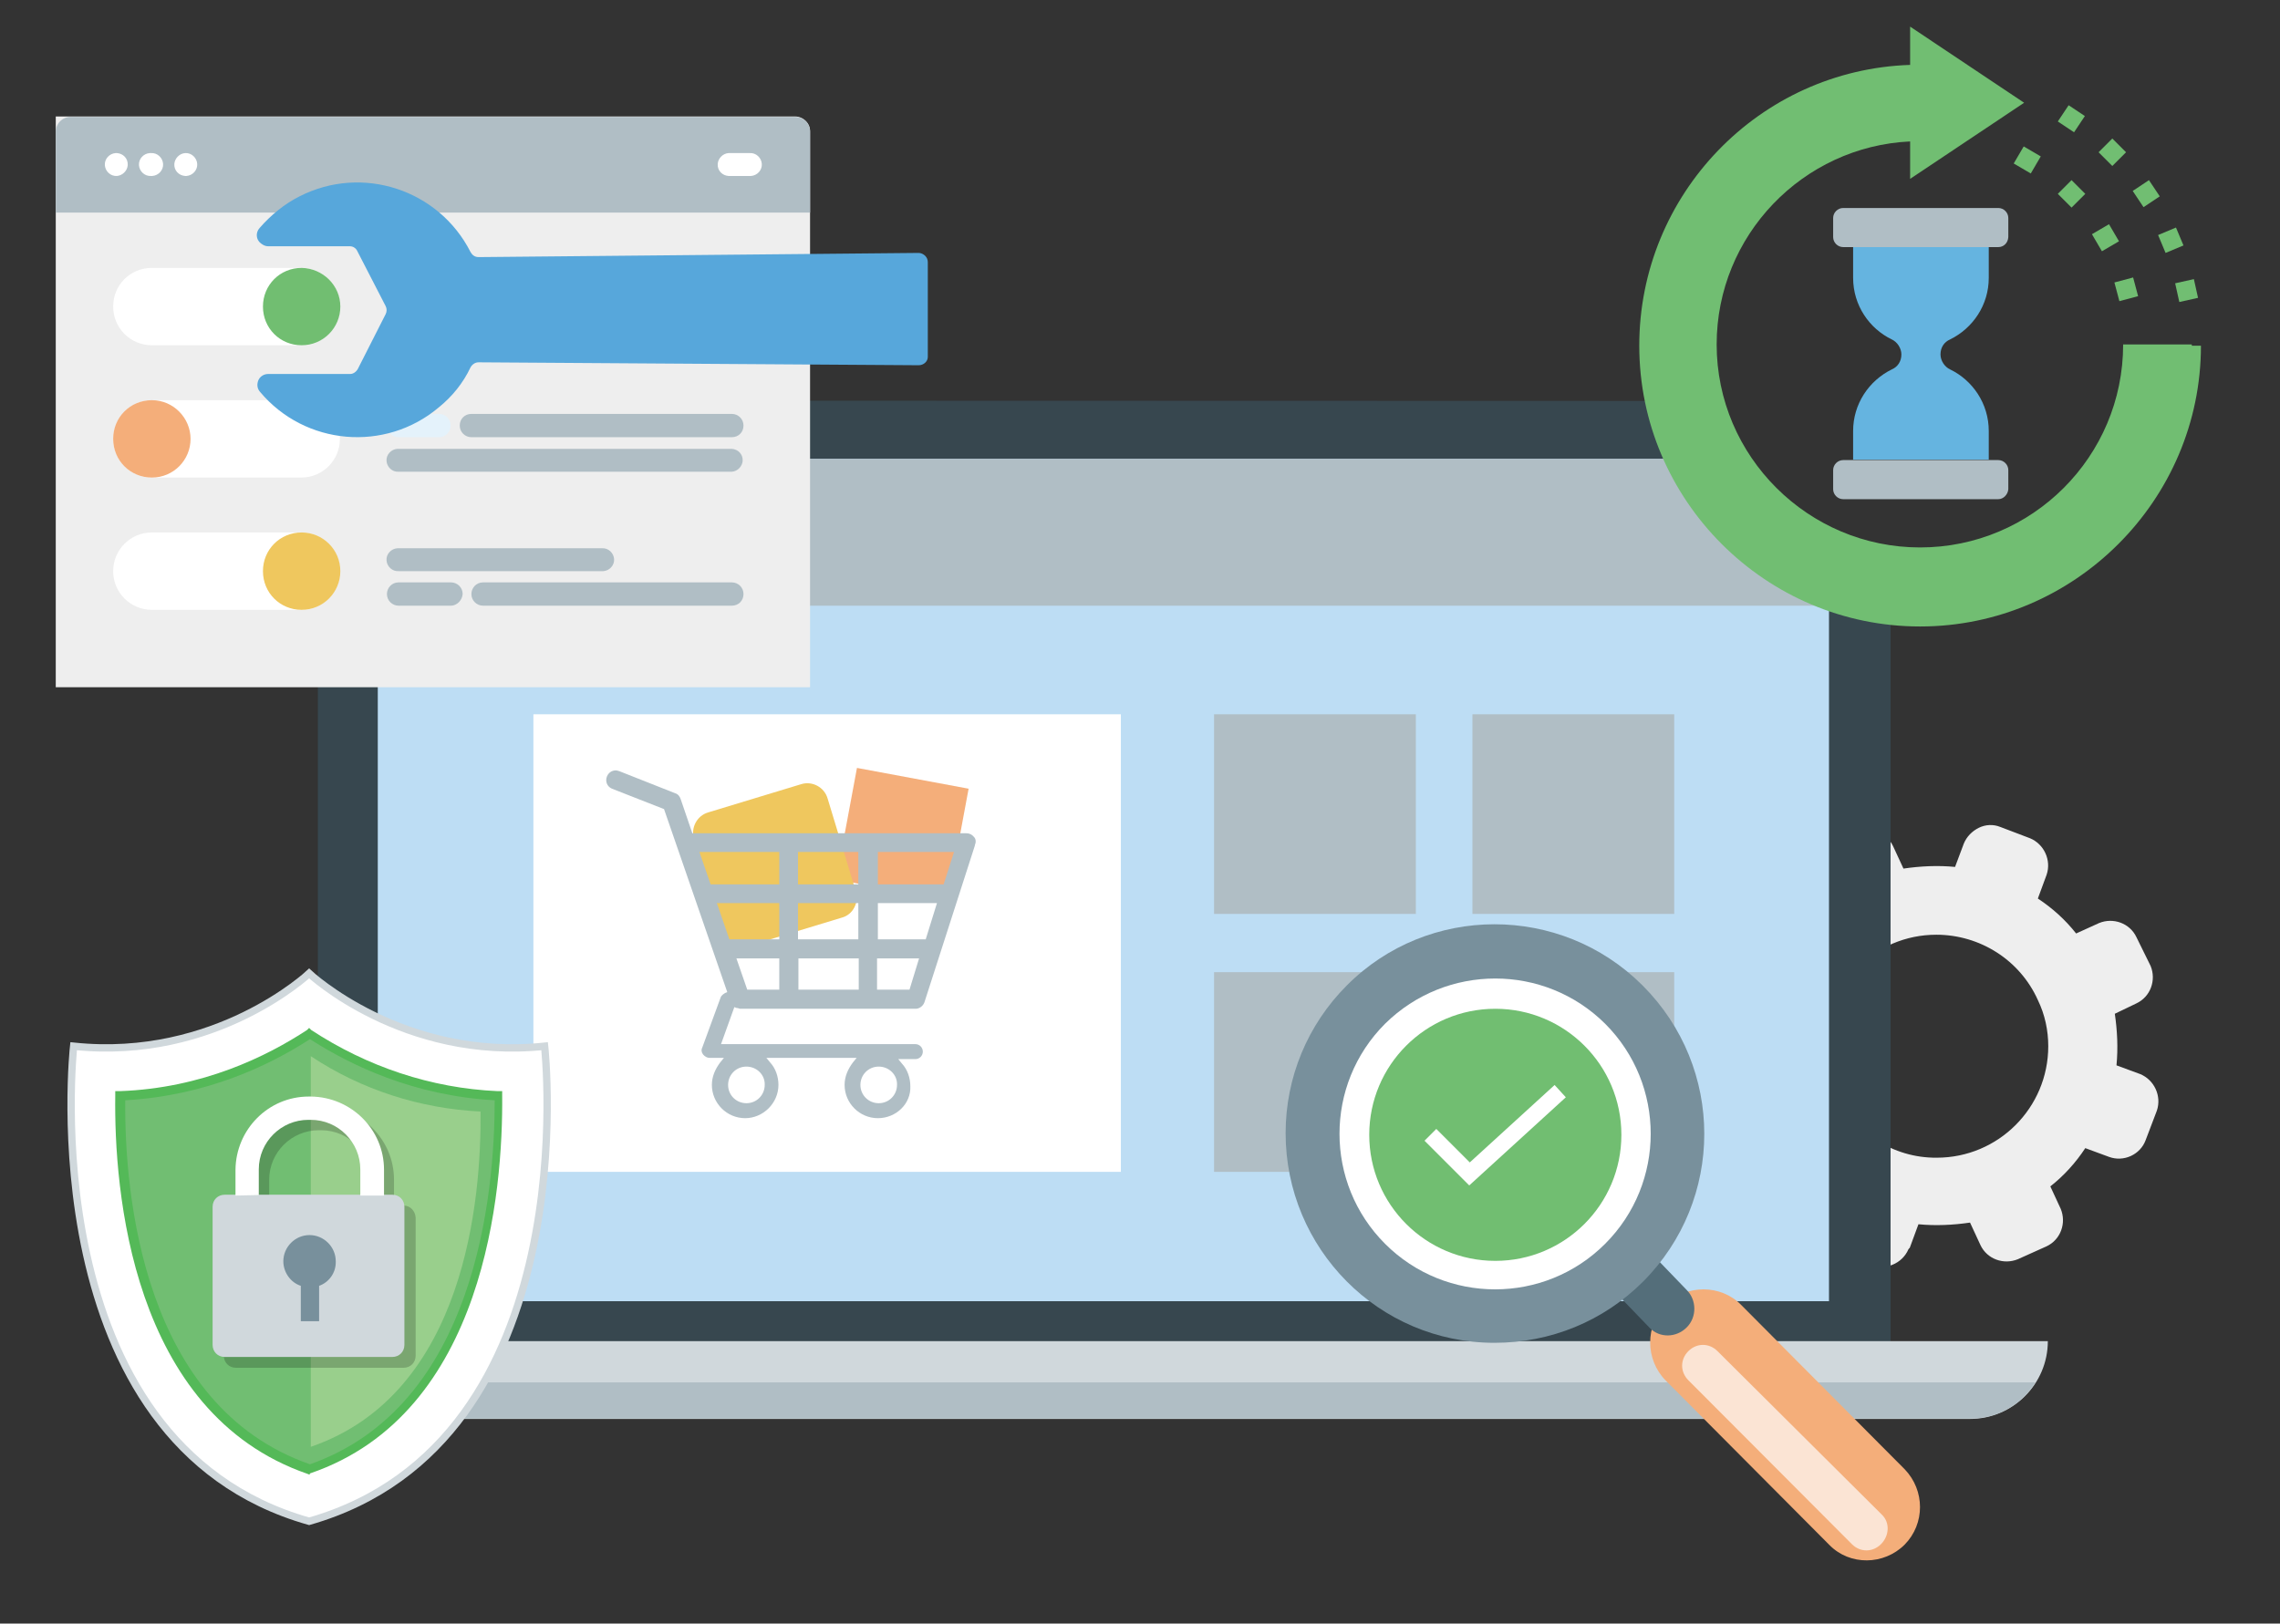
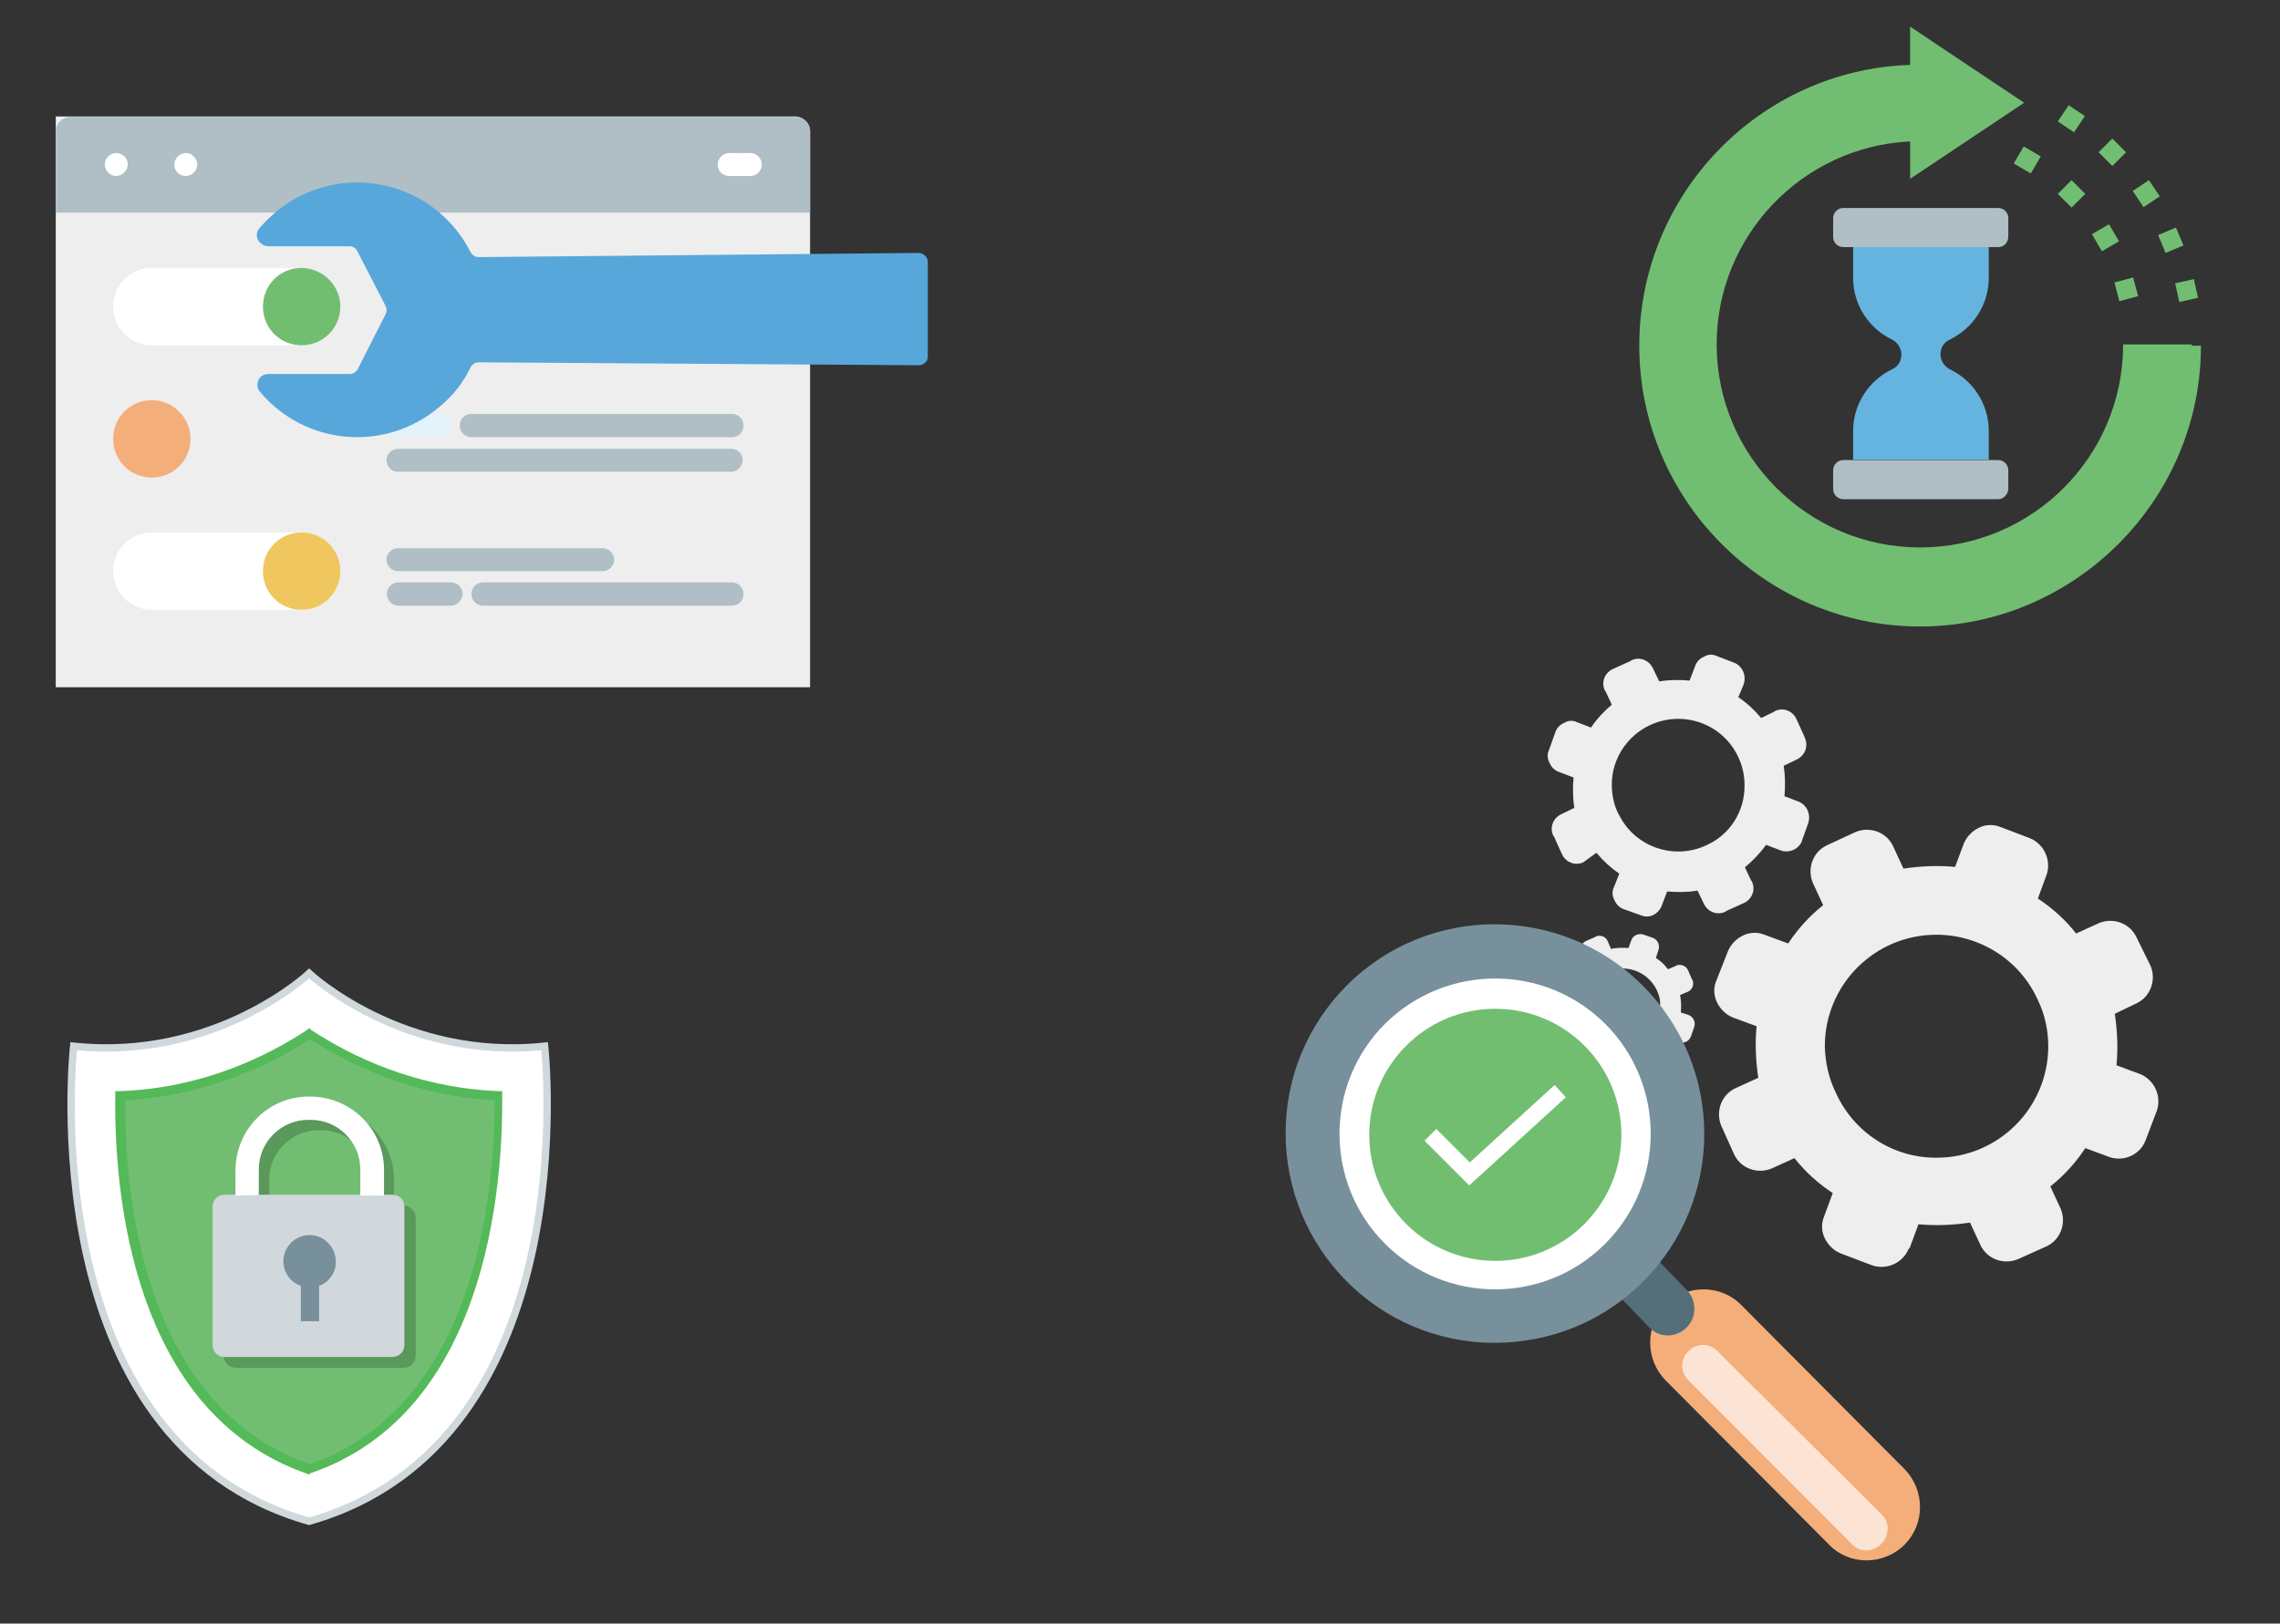
<svg xmlns="http://www.w3.org/2000/svg" xmlns:xlink="http://www.w3.org/1999/xlink" version="1.1" id="Layer_5" x="0px" y="0px" viewBox="0 0 548 390.3" style="enable-background:new 0 0 548 390.3;" xml:space="preserve">
  <rect x="0" y="0" width="548" height="390.3" fill="#333333" stroke="none" />
  <style type="text/css">
	.st0{fill:#EEEEEE;}
	.st1{clip-path:url(#SVGID_2_);}
	.st2{fill:#37474F;}
	.st3{fill:#D0D8DC;}
	.st4{fill:#B0BEC5;}
	.st5{fill:#90A4AE;}
	.st6{fill:#BDDDF4;}
	.st7{fill:#FFFFFF;}
	.st8{fill:#F4AE7A;}
	.st9{fill:#EFC75E;}
	.st10{fill:#71BE71;}
	.st11{fill:#E4F2FB;}
	.st12{fill:#57A7DB;}
	.st13{fill:#FFFFFF;stroke:#D0D8DC;stroke-width:1.77;stroke-miterlimit:10;}
	.st14{fill:#71BE72;}
	.st15{fill:#99CF8C;}
	.st16{fill:#54B958;}
	.st17{opacity:0.2;}
	.st18{fill:#78909C;}
	.st19{fill:#FBE4D4;}
	.st20{fill:#546E7A;}
	.st21{fill:none;stroke:#FFFFFF;stroke-width:4;stroke-miterlimit:10;}
	.st22{fill:#65B4E0;}
</style>
  <g id="_Group_">
    <g id="_Group_2">
      <path id="_Compound_Path_" class="st0" d="M399.4,217.7l1.3-3.4c2.4,0.2,4.9,0.2,7.3-0.2l1.5,3.1c0.9,2,3.2,2.9,5.1,2    c0.1,0,0.2-0.1,0.3-0.2l4.2-1.9c2-0.9,2.9-3.2,2-5.1c0-0.1-0.1-0.2-0.2-0.3l-1.5-3.2c1.9-1.6,3.6-3.4,5.1-5.4l3.4,1.3    c2,0.8,4.4-0.2,5.2-2.2v-0.1l1.5-4.2c0.7-2.1-0.3-4.4-2.3-5.2l-3.4-1.3c0.2-2.4,0.2-4.9-0.2-7.3l3.1-1.5c2-0.9,2.9-3.2,2-5.2    c0-0.1-0.1-0.2-0.1-0.3l-1.9-4.2c-0.9-2-3.2-2.9-5.1-2c-0.1,0-0.2,0.1-0.3,0.2l-3.1,1.5c-1.6-1.9-3.4-3.6-5.5-5l1.3-3.1    c0.7-2.1-0.3-4.4-2.3-5.2l-4.2-1.6c-1-0.5-2.2-0.4-3.1,0.2c-1,0.4-1.8,1.3-2.1,2.3l-1.3,3.4c-2.4-0.2-4.9-0.2-7.3,0.2l-1.5-3.1    c-0.9-2-3.2-2.9-5.1-2c-0.1,0-0.2,0.1-0.3,0.2l-4.2,1.9c-2,0.9-2.9,3.2-2,5.1c0,0.1,0.1,0.2,0.2,0.3l1.5,3.2    c-1.9,1.6-3.6,3.4-5,5.5l-3.4-1.3c-1-0.5-2.2-0.4-3.1,0.2c-1,0.4-1.8,1.3-2.1,2.3l-1.5,4.2c-0.5,1-0.4,2.2,0.2,3.2    c0.4,1,1.3,1.8,2.3,2.1l3.4,1.3c-0.2,2.4-0.2,4.9,0.2,7.3l-3.1,1.5c-2,0.9-2.9,3.2-2,5.1c0,0.1,0.1,0.2,0.2,0.3l1.9,4.2    c0.9,2,3.2,2.9,5.1,2c0.1,0,0.2-0.1,0.3-0.2l2.9-2.1c1.6,1.9,3.4,3.6,5.5,5l-1.3,3.3c-0.5,1-0.4,2.2,0.2,3.2    c0.4,1,1.3,1.8,2.3,2.1l4.2,1.5C396.4,220.8,398.6,219.8,399.4,217.7C399.4,217.8,399.4,217.8,399.4,217.7z M388.9,195.5    c-1-2.1-1.5-4.4-1.5-6.7c-0.1-6.2,3.6-11.9,9.2-14.5c8-3.7,17.5-0.3,21.2,7.7l0,0c1,2.1,1.5,4.4,1.5,6.7c0.1,6.3-3.5,12-9.2,14.5    c-7.9,3.7-17.4,0.3-21.1-7.6C389,195.6,388.9,195.6,388.9,195.5z" />
      <path id="_Compound_Path_2" class="st0" d="M387.9,257.8l0.6-1.9c1.4,0.1,2.8,0.1,4.2-0.2l0.8,1.9c0.5,1.1,1.8,1.5,2.8,1.1    c0,0,0.1,0,0.1-0.1l2.3-1c1.1-0.5,1.5-1.8,1.1-2.8c0,0,0-0.1-0.1-0.1l-0.8-1.9c1.1-0.8,2-1.8,2.7-2.9l1.9,0.6    c1.2,0.4,2.4-0.1,2.9-1.3l0.8-2.3c0.4-1.2-0.2-2.4-1.3-2.9l-1.9-0.6c0.1-1.4,0.1-2.8-0.2-4.2l1.9-0.8c1.1-0.5,1.5-1.8,1.1-2.8    c0,0,0-0.1-0.1-0.1l-1-2.3c-0.5-1.1-1.8-1.5-2.8-1.1c0,0-0.1,0-0.1,0.1l-1.9,0.8c-0.8-1.1-1.8-2-2.9-2.7l0.6-1.9    c0.4-1.1-0.1-2.4-1.2-2.9l-2.3-0.8c-0.5-0.2-1.1-0.2-1.7,0s-1.1,0.7-1.3,1.3l-0.7,1.9c-1.4-0.1-2.8-0.1-4.2,0.2l-0.8-1.9    c-0.5-1.1-1.8-1.5-2.8-1.1c0,0-0.1,0-0.1,0.1l-2.3,1c-1.1,0.5-1.5,1.8-1.1,2.8c0,0,0,0.1,0.1,0.1l0.8,1.9c-1.1,0.8-2,1.8-2.7,2.9    l-1.9-0.6c-0.5-0.2-1.1-0.2-1.7,0s-1.1,0.6-1.3,1.2l-0.8,2.3c-0.2,0.5-0.2,1.1,0,1.7c0.2,0.6,0.7,1,1.3,1.3l1.9,0.6    c-0.1,1.4-0.1,2.8,0.2,4.2l-1.9,0.8c-1.1,0.5-1.5,1.8-1.1,2.8c0,0,0,0.1,0.1,0.1l1,2.3c0.5,1.1,1.8,1.5,2.8,1.1c0,0,0.1,0,0.1-0.1    l1.9-0.8c0.8,1.1,1.8,2,2.9,2.7l-0.6,1.9c-0.2,0.5-0.2,1.1,0,1.7c0.2,0.6,0.7,1.1,1.3,1.3l2.3,0.8    C386.1,259.4,387.4,258.9,387.9,257.8z M382,245.4c-0.6-1.2-0.9-2.5-0.8-3.8c0-3.5,2.1-6.6,5.2-8c4.5-2,9.7,0,11.8,4.4    c0.6,1.2,0.9,2.5,0.8,3.8c0,3.5-2.1,6.6-5.2,8C389.3,251.7,384.1,249.8,382,245.4L382,245.4z" />
      <path id="_Compound_Path_3" class="st0" d="M459,300l2.1-5.7c4.1,0.4,8.3,0.2,12.4-0.4l2.5,5.4c1.6,3.4,5.6,4.8,9,3.4l6.9-3.1    c3.4-1.6,4.8-5.6,3.4-9l-2.5-5.4c3.3-2.6,6.1-5.7,8.4-9.2l5.7,2.1c3.5,1.3,7.5-0.5,8.8-4l2.7-7.1c1.2-3.5-0.6-7.4-4-8.8l-5.7-2.1    c0.4-4.1,0.2-8.3-0.4-12.4l5.2-2.5c3.4-1.6,4.8-5.6,3.4-9l-3.4-6.9c-1.6-3.4-5.6-4.8-9-3.4l-5.5,2.5c-2.6-3.3-5.7-6.1-9.2-8.4    l2.1-5.7c1.2-3.5-0.6-7.4-4-8.8l-7.1-2.7c-1.7-0.7-3.6-0.6-5.2,0.2s-2.9,2.1-3.6,3.8l-2.1,5.6c-4.1-0.4-8.3-0.2-12.4,0.4l-2.5-5.4    c-1.6-3.4-5.6-4.8-9-3.4l-6.9,3.2c-3.4,1.6-4.8,5.6-3.4,9l2.5,5.4c-3.3,2.6-6.1,5.7-8.4,9.2l-5.7-2.1c-1.7-0.7-3.6-0.6-5.2,0.2    s-2.9,2.1-3.6,3.8l-2.8,7.1c-0.7,1.7-0.6,3.6,0.2,5.2c0.8,1.6,2.1,2.9,3.8,3.6l5.7,2.1c-0.4,4.1-0.2,8.3,0.4,12.4l-5.5,2.5    c-3.4,1.6-4.8,5.6-3.4,9l3.1,6.9c1.6,3.4,5.6,4.8,9,3.4l5.5-2.5c2.6,3.3,5.7,6.1,9.2,8.4l-2.1,5.7c-0.7,1.7-0.6,3.6,0.2,5.2    c0.8,1.6,2.1,2.9,3.8,3.6l7.1,2.7c3.6,1.5,7.7-0.2,9.2-3.7C458.9,300.1,458.9,300,459,300z M441.2,262.6    c-1.7-3.5-2.5-7.3-2.6-11.1c0-14.8,12-26.8,26.8-26.8c10.5,0,20.1,6.1,24.4,15.7c1.7,3.5,2.5,7.3,2.5,11.1    c0,14.8-12,26.8-26.8,26.8C455,278.4,445.5,272.2,441.2,262.6L441.2,262.6z" />
    </g>
  </g>
  <g>
    <defs>
-       <path id="SVGID_1_" d="M375,73.2l29.3,2.5l5.3,35l15,17.1l23.3,9.5h24c0,0,16.5,66,15.2,67.5s11.1,75.8,10.6,76s8.2,54.8,8.2,55.8    c0,1-18,31-23.3,33s-197.3,9.3-202.7,10c-5.3,0.7-106.8,1.3-113.4,0c-6.6-1.3-83.8-5.8-85.9-4.6s-61.9-28.4-63.6-32.6    S8,265.7,8.7,257.7c0.7-8,20.4-83.2,20.2-84.6c-0.2-1.4,22.2-62.4,22.2-62.4l-9.2-37L217,64.4c0,0,102.6-6.7,107.1-5    C328.7,61,375,73.2,375,73.2z" />
-     </defs>
+       </defs>
    <clipPath id="SVGID_2_">
      <use xlink:href="#SVGID_1_" style="overflow:visible;" />
    </clipPath>
    <g class="st1">
      <g id="_Group__1_">
        <path id="_Path_4_1_" class="st2" d="M85.1,96.3c-4.8,0-8.7,3.9-8.7,8.7l0,0v217.1c0,4.8,3.9,8.7,8.7,8.7l0,0h360.6     c4.8,0,8.7-3.9,8.7-8.7l0,0v-217c0-4.8-3.9-8.7-8.7-8.7l0,0L85.1,96.3L85.1,96.3z" />
        <path id="_Path_5_1_" class="st3" d="M57,341.1h416.5c10.3,0,18.7-8.4,18.7-18.7H38.3C38.4,332.7,46.7,341,57,341.1z" />
        <path id="_Path_6_1_" class="st4" d="M41.3,332.3c3.4,5.4,9.4,8.7,15.7,8.7h416.5c6.4,0.1,12.4-3.3,15.7-8.7H41.3z" />
        <circle id="_Path_7_1_" class="st5" cx="72.3" cy="327" r="2" />
        <circle id="_Path_8_1_" class="st5" cx="66.5" cy="327" r="2.2" />
        <circle id="_Path_9_1_" class="st5" cx="60.6" cy="327" r="2.2" />
      </g>
      <g id="_Group_2_1_">
        <rect x="90.8" y="110.3" class="st6" width="348.8" height="202.5" />
      </g>
-       <rect x="90.8" y="110.3" class="st4" width="348.8" height="35.3" />
      <g>
        <g>
          <rect id="_Path_27_2_" x="291.8" y="171.7" class="st4" width="48.5" height="48" />
          <rect id="_Path_30-2_2_" x="353.9" y="171.7" class="st4" width="48.5" height="48" />
        </g>
        <g>
          <rect id="_Path_27_1_" x="291.8" y="233.7" class="st4" width="48.5" height="48" />
          <rect id="_Path_30-2_1_" x="353.9" y="233.7" class="st4" width="48.5" height="48" />
        </g>
        <g>
          <rect x="128.2" y="171.7" class="st7" width="141.2" height="110" />
          <g>
            <rect x="203.4" y="187" transform="matrix(0.183 -0.983 0.983 0.183 -20.068 377.157)" class="st8" width="27.3" height="27.3" />
            <path class="st9" d="M202.3,220.6l-22.4,6.8c-2.6,0.8-5.5-0.7-6.3-3.4l-6.8-22.4c-0.8-2.6,0.7-5.5,3.4-6.3l22.4-6.8       c2.6-0.8,5.5,0.7,6.3,3.4l6.8,22.4C206.5,217,205,219.9,202.3,220.6z" />
            <path class="st4" d="M211,268.8c-4.4,0-8-3.6-8-8c0-2,0.8-3.8,2-5.4l0.9-1.1h-21.7l0.9,1.1c1.3,1.4,2,3.4,2,5.4       c0,4.4-3.7,8-8,8c-4.4,0-8-3.6-8-8c0-2,0.8-3.8,2-5.4l0.9-1.1h-3.5c-0.5,0-1.1-0.3-1.5-0.8s-0.5-1.1-0.2-1.7l4.4-12       c0.2-0.6,0.8-0.9,1.1-1.1l0.5-0.2l-15.2-44l-12.5-4.9c-1.2-0.5-1.7-1.8-1.2-3c0.4-0.9,1.2-1.4,2.1-1.4c0.3,0,0.5,0.1,0.9,0.2       l13.4,5.3c0.7,0.2,1.1,0.8,1.3,1.4l2.8,8.2h65.8c0.8,0,1.4,0.3,1.9,0.9c0.5,0.5,0.5,1.3,0.2,2v0.1l-12.1,37.6       c-0.3,0.9-1.2,1.6-2.1,1.6h-42.2c-0.2,0-0.5-0.2-0.9-0.2l-0.5-0.2l-3.2,8.9H220c1,0,1.8,0.8,1.8,1.8s-0.8,1.8-1.8,1.8h-4.1       l0.9,1.1c1.3,1.4,2,3.4,2,5.4C219,265.3,215.4,268.8,211,268.8z M211.2,256.4c-2.5,0-4.4,2-4.4,4.4c0,2.5,2,4.4,4.4,4.4       c2.5,0,4.4-2,4.4-4.4C215.7,258.4,213.7,256.4,211.2,256.4z M179.4,256.4c-2.5,0-4.4,2-4.4,4.4c0,2.5,2,4.4,4.4,4.4       c2.5,0,4.4-2,4.4-4.4C183.9,258.4,181.9,256.4,179.4,256.4z M206.4,237.9v-7.5h-14.5v7.5H206.4z M187.3,237.9v-7.5H177l2.6,7.5       H187.3z M218.6,237.9l2.3-7.5h-10.1v7.5H218.6z M222.5,225.8l2.7-8.7H211v8.7H222.5z M206.3,225.8v-8.7h-14.5v8.7H206.3z        M187.3,225.8v-8.7h-15l3,8.7H187.3z M187.3,212.6v-7.8h-19.2l2.7,7.8H187.3z M226.8,212.6l2.5-7.8H211v7.8H226.8z        M206.3,212.6v-7.8h-14.5v7.8H206.3z" />
          </g>
        </g>
      </g>
    </g>
  </g>
  <title>support</title>
  <g>
    <path class="st0" d="M194.7,31.7v133.5H13.4V28h177.7C193.1,28,194.8,29.7,194.7,31.7C194.8,31.7,194.8,31.7,194.7,31.7z" />
    <path class="st4" d="M194.7,31.7v19.4H13.4V31.7c0-2,1.6-3.6,3.6-3.6h174C193.2,28.1,194.7,29.7,194.7,31.7z" />
    <path class="st7" d="M28.1,42.3L28.1,42.3c-1.5,0.1-2.8-1.1-2.9-2.6s1.1-2.8,2.6-2.9c0.1,0,0.2,0,0.3,0l0,0   c1.5,0.1,2.7,1.3,2.6,2.9C30.6,41.1,29.4,42.2,28.1,42.3z" />
-     <path class="st7" d="M36.3,42.3L36.3,42.3c-1.5,0.1-2.8-1.1-2.9-2.6c-0.1-1.5,1.1-2.8,2.6-2.9c0.1,0,0.2,0,0.3,0l0,0   c1.5-0.1,2.8,1.1,2.9,2.6c0.1,1.5-1.1,2.8-2.6,2.9C36.5,42.3,36.4,42.3,36.3,42.3z" />
    <path class="st7" d="M44.5,42.3L44.5,42.3c-1.5-0.1-2.7-1.3-2.6-2.9c0.1-1.3,1.2-2.5,2.6-2.6l0,0c1.5-0.1,2.8,1.1,2.9,2.6   c0.1,1.5-1.1,2.8-2.6,2.9C44.8,42.3,44.6,42.3,44.5,42.3z" />
    <path class="st7" d="M180.2,42.3h-5.1c-1.5-0.1-2.7-1.3-2.6-2.9c0.1-1.3,1.2-2.5,2.6-2.6h5.1c1.5-0.1,2.8,1.1,2.9,2.6   c0.1,1.5-1.1,2.8-2.6,2.9C180.4,42.3,180.4,42.3,180.2,42.3z" />
-     <path class="st7" d="M36.5,96.2h35.9c5.1,0,9.3,4.1,9.3,9.3c0,5.1-4.1,9.3-9.3,9.3H36.5c-5.1,0-9.3-4.1-9.3-9.3   C27.3,100.4,31.4,96.2,36.5,96.2z" />
    <path class="st8" d="M45.8,105.5c0,5.1-4.1,9.3-9.3,9.3s-9.3-4.1-9.3-9.3c0-5.2,4.1-9.3,9.3-9.3l0,0   C41.7,96.2,45.8,100.5,45.8,105.5z" />
    <path class="st7" d="M72.5,83h-36c-5.1,0-9.3-4.1-9.3-9.3c0-5.2,4.1-9.3,9.3-9.3l0,0h35.9c5.1,0,9.3,4.1,9.3,9.3   C81.7,78.9,77.6,83,72.5,83L72.5,83z" />
    <path class="st10" d="M81.8,73.7c0,5.1-4.1,9.3-9.3,9.3c-5.2,0-9.3-4.1-9.3-9.3c0-5.2,4.1-9.3,9.3-9.3l0,0   C77.6,64.5,81.8,68.6,81.8,73.7z" />
    <path class="st7" d="M72.5,146.6h-36c-5.1,0-9.3-4.1-9.3-9.3c0-5.1,4.1-9.3,9.3-9.3l0,0h35.9c5.1,0,9.3,4.1,9.3,9.3   C81.8,142.3,77.6,146.6,72.5,146.6L72.5,146.6z" />
    <path class="st9" d="M81.8,137.3c0,5.1-4.1,9.3-9.3,9.3c-5.2,0-9.3-4.1-9.3-9.3s4.1-9.3,9.3-9.3l0,0   C77.6,128,81.8,132.1,81.8,137.3z" />
    <path class="st4" d="M144.6,137.3H95.8c-1.5,0.1-2.8-1.1-2.9-2.6s1.1-2.8,2.6-2.9c0.1,0,0.2,0,0.3,0h48.9c1.5-0.1,2.8,1.1,2.9,2.6   c0.1,1.5-1.1,2.8-2.6,2.9C144.8,137.3,144.7,137.3,144.6,137.3L144.6,137.3z" />
    <path class="st4" d="M108.4,145.6H95.8c-1.5,0-2.8-1.2-2.8-2.8c0-1.5,1.2-2.8,2.8-2.8h12.6c1.5,0,2.8,1.2,2.8,2.8   C111.1,144.3,109.8,145.6,108.4,145.6z" />
    <path class="st4" d="M175.9,145.6h-59.8c-1.5,0-2.8-1.2-2.8-2.8c0-1.5,1.2-2.8,2.8-2.8h59.8c1.5,0,2.8,1.2,2.8,2.8   S177.5,145.6,175.9,145.6z" />
    <path class="st11" d="M105.5,105.1h-9.7c-1.5,0-2.8-1.2-2.8-2.8s1.2-2.8,2.8-2.8h9.7c1.5,0,2.8,1.2,2.8,2.8S107,105.1,105.5,105.1   L105.5,105.1L105.5,105.1z" />
    <path class="st4" d="M175.9,105.1h-62.6c-1.5,0-2.8-1.2-2.8-2.8s1.2-2.8,2.8-2.8h62.6c1.5,0,2.8,1.2,2.8,2.8   S177.5,105.1,175.9,105.1z" />
    <path class="st4" d="M175.9,113.4H95.8c-1.5,0.1-2.8-1.1-2.9-2.6s1.1-2.8,2.6-2.9c0.1,0,0.2,0,0.3,0h80.1c1.5,0.1,2.7,1.3,2.6,2.9   C178.4,112.1,177.3,113.3,175.9,113.4z" />
    <path class="st11" d="M175.9,81.2h-27.4c-1.5,0.1-2.8-1.1-2.9-2.6c-0.1-1.5,1.1-2.8,2.6-2.9c0.1,0,0.2,0,0.3,0h27.4   c1.5,0.1,2.7,1.3,2.6,2.9C178.4,79.9,177.3,81.1,175.9,81.2z" />
    <path class="st12" d="M223,63c0-1.2-1-2.1-2.1-2.2h-0.1l-105.3,1H115c-0.9,0-1.5-0.5-1.9-1.2c-7.6-15-26-21.1-41.1-13.4   c-3.6,1.8-6.9,4.5-9.6,7.6c-1,1.1-0.9,2.8,0.3,3.7c0.5,0.4,1.1,0.7,1.7,0.7h19.7c0.8,0,1.5,0.5,1.8,1.2l6.8,13.2   c0.3,0.6,0.3,1.3,0,1.9L86,88.7c-0.4,0.7-1.1,1.2-1.8,1.2H64.5c-1.1,0-2,0.6-2.4,1.5c-0.4,1-0.3,2,0.4,2.8   c10.8,12.9,30.1,14.6,43,3.7c3.2-2.6,5.8-5.8,7.6-9.6c0.4-0.7,1.1-1.2,1.9-1.2h0.5l105.3,0.7c1.2,0,2.2-0.9,2.2-2c0,0,0,0,0-0.1V63   z" />
  </g>
  <g id="Layer_5_1_">
    <g id="_Group_6">
      <g id="_Group_7">
        <g id="_Group_8">
          <g id="_Group_9">
            <g id="_Group_10">
              <g id="_Group_11">
                <g id="_Group_12">
                  <g id="_Group_13">
                    <g id="_Group_14">
                      <g id="_Group_15">
                        <path id="_Path_8" class="st13" d="M130.9,251.5C96.8,255.1,74.3,234,74.3,234s-22.4,21.1-56.6,17.5             c0,0-10.6,95.2,56.6,114.2C141.5,346.5,130.9,251.5,130.9,251.5z" />
                      </g>
                    </g>
                  </g>
                </g>
              </g>
            </g>
          </g>
        </g>
        <g id="_Group_16">
          <g id="_Group_17">
            <g id="_Group_18">
              <g id="_Group_19">
                <g id="_Group_20">
                  <g id="_Group_21">
                    <g id="_Group_22">
                      <g id="_Group_23">
                        <path id="_Path_9" class="st14" d="M74.4,353.3c-41.6-14.1-45.8-66.9-45.5-89.8c16.2-0.8,31.9-5.9,45.5-14.9             c8.9,5.9,24.7,14.1,45.5,14.9C120.1,286.2,115.9,339,74.4,353.3z" />
                      </g>
                    </g>
                  </g>
                </g>
              </g>
            </g>
          </g>
        </g>
        <g id="_Group_24">
          <g id="_Group_25">
            <g id="_Group_26">
              <g id="_Group_27">
                <g id="_Group_28">
                  <g id="_Group_29">
                    <g id="_Group_30">
                      <g id="_Group_31">
-                         <path id="_Path_10" class="st15" d="M74.7,253.9L74.7,253.9v93.9l0,0c37.3-12.8,41-59.9,40.8-80.6             C101,266.5,86.9,262,74.7,253.9z" />
-                       </g>
+                         </g>
                    </g>
                  </g>
                </g>
              </g>
            </g>
          </g>
        </g>
        <g id="_Group_32">
          <g id="_Group_33">
            <g id="_Group_34">
              <g id="_Group_35">
                <g id="_Group_36">
                  <g id="_Group_37">
                    <g id="_Group_38">
                      <g id="_Group_39">
                        <path id="_Compound_Path__1_" class="st16" d="M74.4,354.5l-0.5-0.2c-42.5-14.7-46.5-68.5-46.2-90.9v-1.1h1.1             c19.9-0.7,35.4-8.4,45-14.7l0.5-0.5l0.5,0.5c13.4,8.8,28.8,14,44.8,14.7h1.1v1.1c0.2,22.5-3.9,76.4-46.2,90.8L74.4,354.5             z M30.1,264.5C29.9,287,34.3,338,74.5,352c39.8-14,44.4-64.8,44.4-87.5c-19.5-1.1-34.6-8.4-44.4-14.7             C64.8,256.1,49.6,263.4,30.1,264.5z" />
                      </g>
                    </g>
                  </g>
                </g>
              </g>
            </g>
          </g>
        </g>
      </g>
      <g id="_Group_40">
        <g id="_Group_41">
          <g id="_Group_42" class="st17">
            <g id="_Group_43">
              <path id="_Compound_Path_2_1_" d="M97,289.8h-2.3v-6.2c0-9.7-7.9-17.5-17.6-17.6h-0.5c-9.7,0-17.6,7.9-17.6,17.6v6.2h-2.3        c-1.7,0-2.9,1.3-2.9,2.9v33.2c0,1.7,1.3,2.9,2.9,2.9H97c1.7,0,2.9-1.3,2.9-2.9v-33.2C99.8,291.1,98.6,289.8,97,289.8z         M64.7,289.8v-6.2c0-6.6,5.4-11.9,11.9-11.9c0,0,0,0,0.1,0h0.5c6.6,0,11.9,5.4,11.9,11.9c0,0,0,0,0,0.1v6.2L64.7,289.8        L64.7,289.8z" />
            </g>
          </g>
          <g id="_Group_44">
            <g id="_Group_45">
              <g id="_Group_46">
                <g id="_Group_47">
                  <path id="_Path_11" class="st3" d="M97.2,323.3c0,1.7-1.3,2.9-2.9,2.9H54c-1.7,0-2.9-1.3-2.9-2.9v-33.2          c0-1.7,1.3-2.9,2.9-2.9h40.3c1.7,0,2.9,1.3,2.9,2.9V323.3L97.2,323.3z" />
                </g>
              </g>
            </g>
            <g id="_Group_48">
              <g id="_Group_49">
                <g id="_Group_50">
                  <g id="_Group_51">
                    <g id="_Group_52">
                      <g id="_Group_53">
                        <g id="_Group_54">
                          <g id="_Group_55">
                            <path id="_Path_12" class="st7" d="M62.2,287.3v-6.2c0-6.6,5.4-11.9,11.9-11.9c0,0,0,0,0.1,0h0.5               c6.6,0,11.9,5.4,11.9,11.9c0,0,0,0,0,0.1v6.2h5.7v-6.2c0-9.7-7.9-17.5-17.6-17.6h-0.5c-9.7,0-17.5,7.9-17.6,17.6v6.2               L62.2,287.3z" />
                          </g>
                        </g>
                      </g>
                    </g>
                  </g>
                </g>
              </g>
            </g>
            <g id="_Group_56">
              <g id="_Group_57">
                <g id="_Group_58">
                  <g id="_Group_59">
                    <g id="_Group_60">
                      <g id="_Group_61">
                        <g id="_Group_62">
                          <g id="_Group_63">
                            <path id="_Path_13" class="st18" d="M80.7,303.2c0-3.5-2.9-6.3-6.3-6.3c-3.5,0-6.3,2.9-6.3,6.3l0,0               c0,2.6,1.7,5.1,4.2,5.9v8.5h4.4v-8.5C79,308.3,80.8,306,80.7,303.2z" />
                          </g>
                        </g>
                      </g>
                    </g>
                  </g>
                </g>
              </g>
            </g>
          </g>
        </g>
      </g>
    </g>
  </g>
  <g>
    <path id="_Path_2-2_1_" class="st8" d="M457.8,371.3L457.8,371.3c-5,5-13.2,5.1-18.1,0.1l-0.1-0.1l-39.3-39.5   c-4.9-5-4.9-13.2,0-18.1l0,0c5-5,13.3-5,18.2,0l39.3,39.5C462.7,358.3,462.7,366.3,457.8,371.3L457.8,371.3z" />
    <path id="_Path_3-2_1_" class="st19" d="M452.1,371.2c-2,2-5,2-7,0l-39.3-39.4c-2-2-2-5,0-7s5-2,7,0l39.5,39.3   C454.3,366,454.1,369.2,452.1,371.2C452.1,371.1,452.1,371.2,452.1,371.2L452.1,371.2z" />
    <g id="_Group_3-2_1_">
      <path id="_Path_4-2_1_" class="st20" d="M405.4,319.1c-2.5,2.5-6.5,2.6-8.9,0.1l-0.1-0.1l-8-8.3c-2.5-2.5-2.6-6.5-0.1-8.9l0.1-0.1    l0,0c2.5-2.5,6.5-2.6,8.9-0.1l0.1,0.1l8,8.3C407.8,312.5,407.9,316.6,405.4,319.1C405.5,319,405.4,319,405.4,319.1z" />
    </g>
    <path id="_Path_5-2_1_" class="st18" d="M394.9,308.1L394.9,308.1c-9.5,9.5-22.2,14.7-35.7,14.7c-27.9,0-50.2-22.7-50.2-50.4   c0-13.4,5.3-26.1,14.7-35.5c19.5-19.6,51.4-19.6,71-0.1l0.1,0.1C414.6,256.7,414.5,288.5,394.9,308.1z" />
    <path id="_Path_6-2_1_" class="st7" d="M332.9,246.1c-14.6,14.6-14.6,38.3,0,52.9s38.3,14.6,52.9,0l0,0l0,0   c14.6-14.6,14.6-38.3,0-52.9l0,0C371.2,231.6,347.6,231.6,332.9,246.1L332.9,246.1L332.9,246.1z" />
    <circle class="st10" cx="359.4" cy="272.8" r="30.3" />
    <polyline class="st21" points="343.8,272.8 353.2,282.2 375,262.3  " />
  </g>
  <g>
    <path class="st22" d="M445.4,110.5v-6.9c0-6.5,3.8-12.1,9.3-14.8c1.4-0.6,2.3-1.9,2.3-3.6c0-1.5-1-3-2.3-3.6   c-5.4-2.6-9.3-8.2-9.3-14.8v-10H478v10c0,6.5-3.8,12.1-9.3,14.8c-1.4,0.6-2.3,1.9-2.3,3.6c0,1.5,1,3,2.3,3.6   c5.4,2.6,9.3,8.2,9.3,14.8v6.9H445.4z" />
    <path class="st4" d="M480.3,59.4H443c-1.3,0-2.4-1.1-2.4-2.4v-4.6c0-1.3,1.1-2.4,2.4-2.4h37.3c1.3,0,2.4,1.1,2.4,2.4V57   C482.6,58.5,481.5,59.4,480.3,59.4z" />
    <path class="st4" d="M480.3,120H443c-1.3,0-2.4-1.1-2.4-2.4V113c0-1.3,1.1-2.4,2.4-2.4h37.3c1.3,0,2.4,1.1,2.4,2.4v4.6   C482.6,118.9,481.5,120,480.3,120z" />
    <path class="st14" d="M526.8,82.8h-2.4h-9.3h-2.4h-2.4c0,27-21.9,48.8-48.8,48.8c-26.9,0-48.9-21.9-48.9-48.8   c0-26.2,20.7-47.6,46.5-48.8v9l27.4-18.3L459.1,6.4v9.2C422.9,16.8,394,46.7,394,83.1c0,37.2,30.4,67.5,67.5,67.5   S529,120.2,529,83.1h-2.2V82.8z" />
    <path class="st14" d="M508.2,67.9l4.5-1.2l1.2,4.5l-4.5,1.2L508.2,67.9z" />
    <path class="st14" d="M502.8,56.3l4.1-2.4l2.4,4.1l-4.1,2.4L502.8,56.3z" />
    <path class="st14" d="M494.6,46.6l3.3-3.3l3.3,3.3l-3.3,3.3L494.6,46.6z" />
    <path class="st14" d="M484,39.3l2.4-4.1l4.1,2.4l-2.4,4.1L484,39.3z" />
    <path class="st14" d="M522.8,68.1l4.5-1l1,4.5l-4.5,1L522.8,68.1z" />
    <path class="st14" d="M518.7,56.5l4.3-1.8l1.8,4.3l-4.3,1.8L518.7,56.5z" />
    <path class="st14" d="M512.6,45.9l3.9-2.6l2.6,3.9l-3.9,2.6L512.6,45.9z" />
    <path class="st14" d="M504.4,36.6l3.3-3.3l3.3,3.3l-3.3,3.3L504.4,36.6z" />
    <path class="st14" d="M494.6,29.2l2.6-3.9l3.9,2.6l-2.6,3.9L494.6,29.2" />
  </g>
</svg>